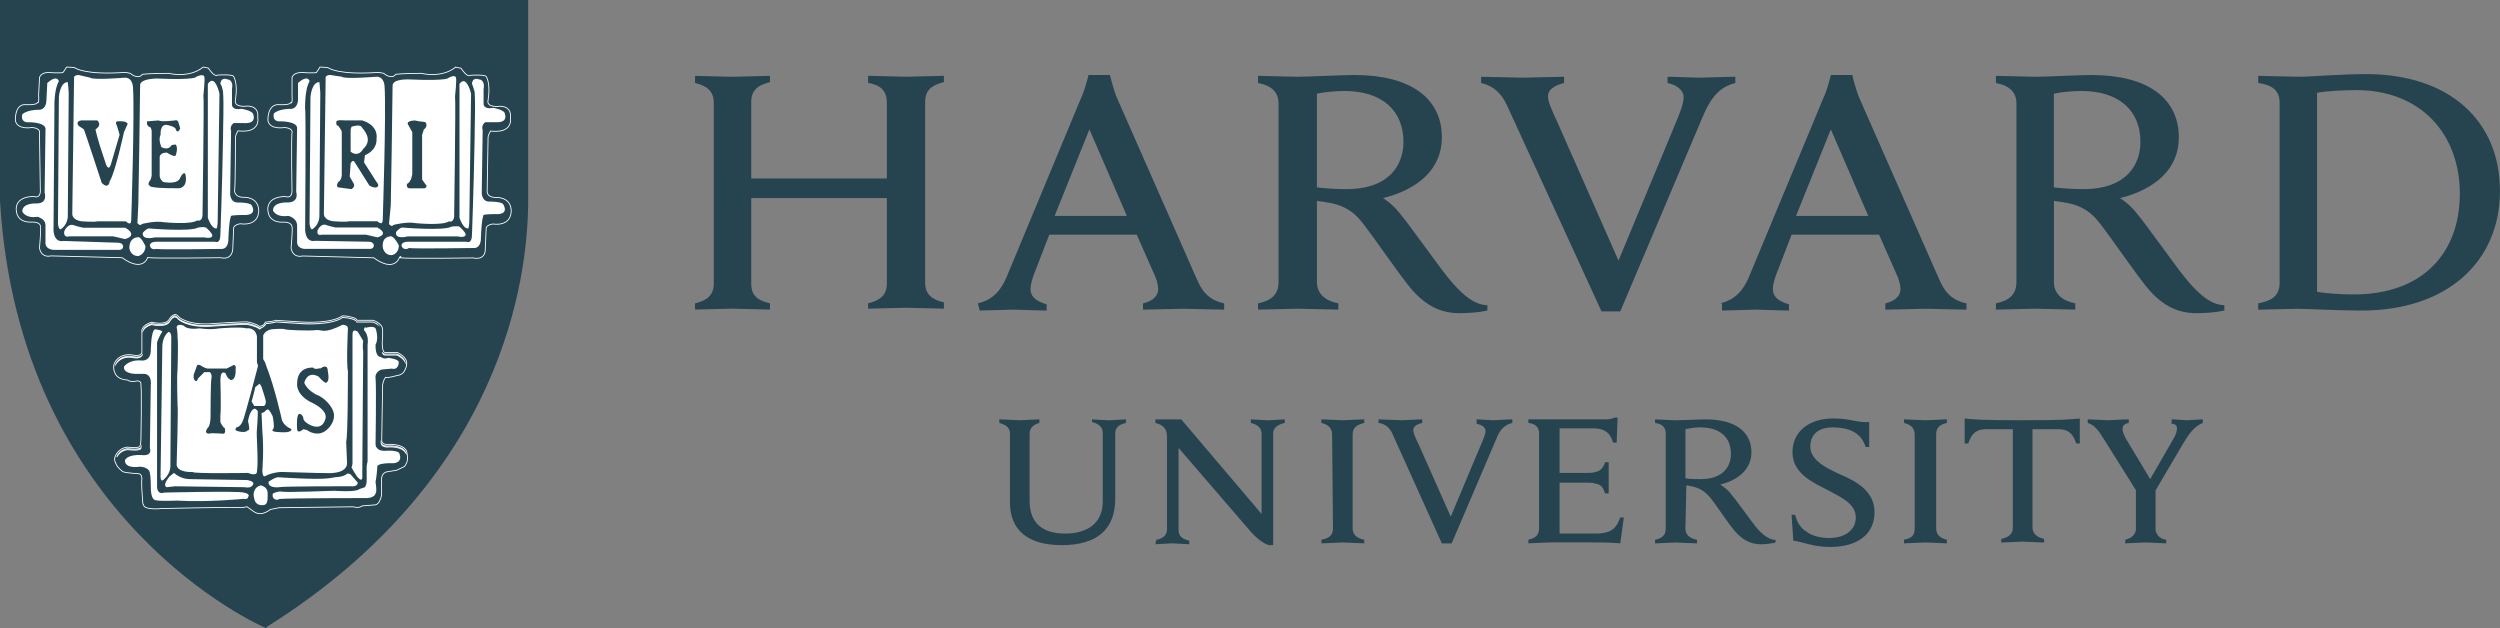
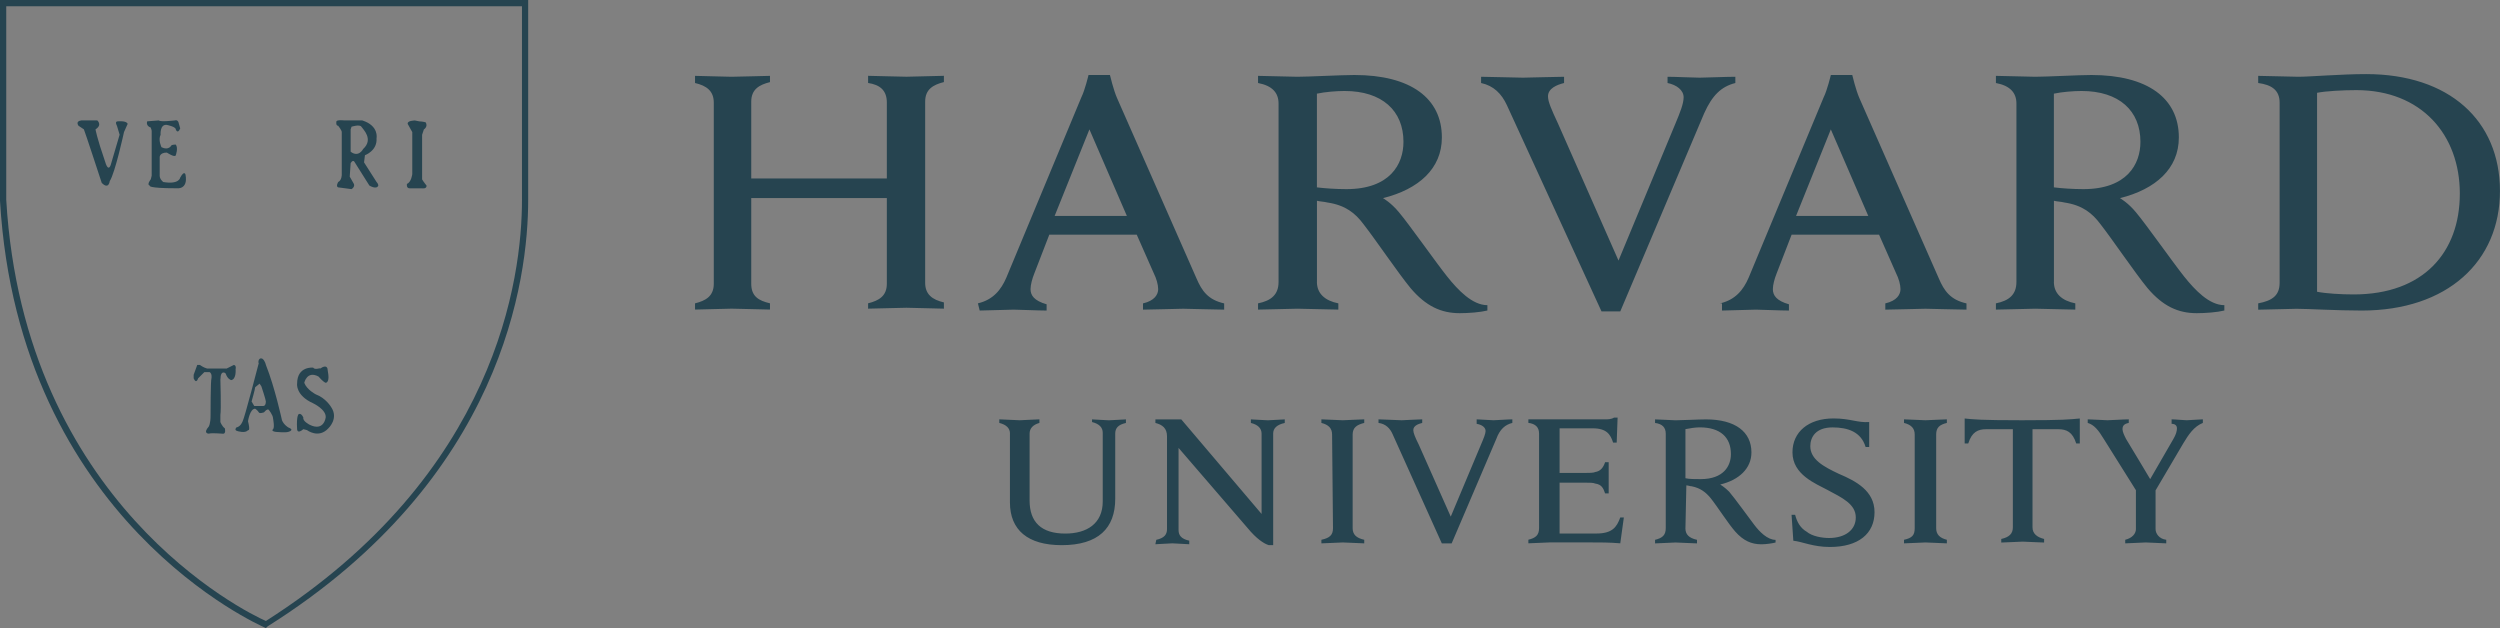
<svg xmlns="http://www.w3.org/2000/svg" id="Layer_2" viewBox="0 0 580.01 145.73">
  <rect x="0" y="0" width="580.01" height="145.73" fill="#808080" stroke="none" />
  <defs>
    <style>
      .cls-1 {
        fill: #fff;
      }

      .cls-2 {
        stroke: #fff;
        stroke-miterlimit: 10;
        stroke-width: .2px;
      }

      .cls-2, .cls-3 {
        fill: #264450;
      }
    </style>
  </defs>
  <g id="Layer_1-2" data-name="Layer_1">
    <path class="cls-3" d="M234.32,100.6c0-1.24-.83-2.07-2.48-2.48v-.83c.83,0,3.93.21,4.76.21.62,0,3.73-.21,4.55-.21v.83c-1.45.41-2.28,1.24-2.28,2.48v15.53c0,4.97,2.69,7.66,8.28,7.66,4.97,0,8.69-2.28,8.69-7.45v-15.94c0-1.24-.83-2.07-2.48-2.48v-.62c.62,0,3.1.21,3.93.21s3.31-.21,3.93-.21v.83c-1.86.41-2.48,1.24-2.48,2.48v15.11c0,6.83-3.93,10.76-12.42,10.76-7.87,0-12.01-3.52-12.01-9.94v-15.94ZM268.27,125.24c1.86-.41,2.48-1.24,2.48-2.48v-21.53c0-1.86-1.04-2.69-2.69-3.1v-.83h6l18.63,21.94v-18.63c0-1.24-.83-2.07-2.48-2.48v-.83c.62,0,3.1.21,3.93.21s3.31-.21,3.93-.21v.83c-1.86.41-2.69,1.24-2.69,2.48v25.87h-1.04c-.62-.21-2.07-.83-4.14-3.1l-16.77-19.46v19.04c0,1.24.62,2.07,2.48,2.48v.83c-.62,0-3.1-.21-3.93-.21s-3.31.21-3.93.21l.21-1.03ZM415.65,119.44h.83c.41,1.66,1.24,3.1,2.69,3.93,1.24,1.04,3.52,1.45,5.17,1.45,3.73,0,6.21-1.86,6.21-4.76,0-3.1-3.1-4.55-6.62-6.42-2.69-1.45-8.07-3.52-8.07-8.69,0-4.76,3.73-7.87,9.52-7.87,3.93,0,5.59,1.04,8.28.83v5.8h-.83c-1.04-3.52-4.14-4.55-7.66-4.55-3.93,0-5.17,2.28-5.17,4.35,0,3.1,3.1,4.76,6.62,6.42,3.93,1.66,8.28,3.93,8.28,8.9s-3.73,8.07-10.35,8.07c-3.93,0-6.42-1.24-8.49-1.45l-.41-6ZM495.75,114.06l-7.66-12.21c-1.24-2.07-2.28-3.31-3.73-3.73v-.83c1.04,0,3.93.21,4.55.21.83,0,3.73-.21,4.97-.21v.83c-1.04.21-1.45.62-1.45,1.45,0,.62.41,1.45.83,2.28.41.62,5.59,9.31,5.59,9.31l5.38-9.31c.62-1.04.83-1.86.83-2.48s-.41-1.04-1.24-1.04v-1.04c.83,0,2.9.21,3.52.21s2.9-.21,3.73-.21v.83c-2.07.83-3.31,2.69-4.55,4.76l-6.83,11.59M500.1,113.02v9.73c0,1.04.83,2.28,2.48,2.48v.83c-.83,0-3.93-.21-4.76-.21s-3.73.21-4.76.21v-.83c1.66-.41,2.48-1.45,2.48-2.48v-9.31M354.59,97.29h17.8c.62,0,1.45,0,2.07-.41h.83l-.21,5.8h-.83c-.62-1.86-1.45-3.31-4.76-3.31h-7.66v10.35h6c.83,0,1.86,0,2.28-.21,1.24-.21,1.86-1.04,2.28-2.28h.83v7.24h-.83c-.41-1.24-.83-2.07-2.28-2.28-.41-.21-1.45-.21-2.28-.21h-6v11.8h8.49c3.73,0,4.76-1.45,5.59-3.73h.83l-.83,6c-2.69-.21-4.35-.21-7.45-.21h-8.9c-.83,0-3.93.21-4.97.21v-.83c1.66-.41,2.48-1.04,2.48-2.69v-21.94c0-1.45-.83-2.28-2.48-2.48v-.83ZM309.05,100.81c0-1.45-.83-2.28-2.48-2.69v-.83c1.04,0,3.93.21,4.97.21.83,0,3.93-.21,4.97-.21v.83c-1.66.41-2.69,1.04-2.69,2.69v21.73c0,1.45.83,2.28,2.69,2.69v.83c-1.04,0-3.93-.21-4.97-.21-.83,0-3.93.21-4.97.21v-.83c1.86-.41,2.69-1.04,2.69-2.69l-.21-21.73ZM444.22,100.81c0-1.45-.83-2.28-2.48-2.69v-.83c1.04,0,4.14.21,4.97.21s3.93-.21,4.97-.21v.83c-1.66.41-2.48,1.04-2.48,2.69v21.73c0,1.45.83,2.28,2.48,2.69v.83c-1.04,0-3.93-.21-4.97-.21-.83,0-3.93.21-4.97.21v-.83c1.86-.41,2.48-1.04,2.48-2.69v-21.73ZM469.06,97.5c-9.73,0-11.39-.21-13.25-.41v5.8h.83c.83-2.69,2.28-3.31,4.14-3.31h6.21v22.77c0,1.45-.83,2.28-2.69,2.69v.83c1.04,0,4.14-.21,4.97-.21s3.93.21,4.97.21v-.83c-1.66-.41-2.69-1.24-2.69-2.69v-22.77h6c1.86,0,3.31.62,4.14,3.31h.83v-5.8c-2.28.21-3.73.41-13.45.41h0ZM391.02,122.55c0,1.45.83,2.28,2.69,2.69v.83c-1.04,0-4.14-.21-4.97-.21s-3.73.21-4.76.21v-.83c1.66-.41,2.48-1.04,2.48-2.69v-21.94c0-1.45-.83-2.28-2.48-2.48v-.83c1.04,0,3.93.21,4.76.21,1.45,0,5.38-.21,7.04-.21,6.83,0,10.56,2.9,10.56,7.66,0,3.73-2.9,6.42-7.24,7.45,0,0,1.04.62,2.07,1.66,1.24,1.45,4.55,6,5.8,7.66s3.1,3.52,4.97,3.52v.62c-.83.21-2.28.41-3.31.41-2.28,0-4.14-.83-6-2.9-1.66-1.86-4.14-5.8-5.8-7.87-1.04-1.24-2.28-2.28-4.35-2.69-.41,0-.83-.21-1.24-.21l-.21,9.94ZM391.02,110.95c.83.21,2.28.21,3.52.21,5.38,0,7.04-3.1,7.04-5.8,0-3.93-2.48-6.21-7.24-6.21-1.04,0-2.28.21-3.31.41v11.38ZM323.13,100.81c-.62-1.45-1.66-2.48-3.31-2.69v-.83c1.04,0,4.55.21,5.38.21.62,0,3.73-.21,4.76-.21v.83c-.83.21-2.07.62-2.07,1.66,0,.62.41,1.66,1.24,3.31l7.45,16.77,7.04-16.77c.62-1.45,1.04-2.48,1.04-3.1,0-.83-.83-1.45-2.07-1.66v-1.04c.83,0,3.1.21,3.93.21.62,0,3.31-.21,4.35-.21v.83c-1.66.41-2.9,1.45-3.73,3.73l-10.35,24.22h-2.28l-11.38-25.25ZM349.62,24.43c-1.24-2.69-3.1-4.55-6-5.17v-1.45c1.86,0,8.28.21,9.73.21,1.24,0,7.45-.21,9.52-.21v1.45c-1.66.41-3.73,1.24-3.73,3.1,0,1.24.83,3.1,2.28,6.21l14.08,31.88,13.25-31.88c1.04-2.48,1.86-4.55,1.86-6,0-1.66-1.66-2.9-3.73-3.31v-1.45c1.86,0,6,.21,7.45.21,1.24,0,6.21-.21,8.28-.21v1.45c-3.31.83-5.38,2.9-7.24,7.04l-19.46,45.95h-4.35l-21.94-47.82ZM161.25,70.38c2.48-.62,4.35-1.66,4.35-4.55V23.81c0-2.69-1.66-3.93-4.35-4.55v-1.66c1.24,0,7.04.21,8.49.21,1.66,0,7.66-.21,8.9-.21v1.45c-2.48.62-4.35,1.66-4.35,4.55v17.8h31.46v-17.6c0-2.9-1.66-4.14-4.35-4.55v-1.66c1.24,0,7.24.21,8.9.21,1.45,0,7.24-.21,8.69-.21v1.45c-2.48.62-4.35,1.66-4.35,4.55v42.02c0,2.69,1.66,3.93,4.35,4.55v1.45c-1.24,0-7.24-.21-8.69-.21-1.66,0-7.45.21-8.9.21v-1.24c2.48-.62,4.35-1.66,4.35-4.55v-19.87h-31.46v19.87c0,2.9,1.66,3.93,4.35,4.55v1.45c-1.24,0-7.45-.21-8.9-.21s-7.04.21-8.49.21v-1.45ZM523.91,70.38c3.31-.62,4.97-1.86,4.97-4.76V23.81c0-2.9-1.86-4.14-4.97-4.55v-1.66c1.86,0,7.66.21,9.31.21,2.69,0,9.94-.62,15.73-.62,19.25,0,31.05,10.76,31.05,27.12s-12.21,27.74-32.08,27.74c-5.8,0-12.42-.41-15.11-.41-1.66,0-7.04.21-8.9.21v-1.45ZM537.57,67.69c2.07.41,5.59.62,8.49.62,16.15,0,24.63-9.73,24.63-23.39s-8.9-24.01-24.01-24.01c-3.1,0-7.04.21-9.11.62v46.16ZM305.53,65.41c0,2.69,1.86,4.35,4.97,4.97v1.45c-1.86,0-7.66-.21-9.52-.21-1.45,0-7.24.21-9.11.21v-1.45c3.1-.62,4.76-2.07,4.76-4.97V24.02c0-2.48-1.45-4.14-4.76-4.76v-1.66c1.86,0,7.45.21,9.11.21,2.69,0,10.14-.41,13.25-.41,13.04,0,20.29,5.38,20.29,14.49,0,7.24-5.38,12.01-13.66,14.08,0,0,1.86,1.03,3.73,3.31,2.28,2.69,8.69,11.8,11.18,14.9,2.48,3.1,5.8,6.62,9.31,6.62v1.24c-1.66.41-4.35.62-6.42.62-4.35,0-7.87-1.66-11.39-5.8-2.9-3.52-8.07-11.18-10.97-14.9-1.86-2.48-4.14-4.35-8.28-4.97-.83-.21-1.66-.21-2.48-.41v18.84ZM305.53,43.47c1.66.21,4.35.41,6.83.41,10.14,0,13.25-5.8,13.25-10.97,0-7.24-4.97-11.8-13.66-11.8-1.86,0-4.55.21-6.42.62v21.74ZM476.51,65.41c0,2.69,1.86,4.35,4.97,4.97v1.45c-1.86,0-7.66-.21-9.31-.21-1.45,0-7.24.21-9.11.21v-1.45c3.1-.62,4.76-2.07,4.76-4.97V24.02c0-2.48-1.45-4.14-4.76-4.76v-1.66c1.86,0,7.45.21,9.11.21,2.69,0,10.14-.41,13.04-.41,13.04,0,20.29,5.38,20.29,14.49,0,7.24-5.38,12.01-13.66,14.08,0,0,1.86,1.03,3.73,3.31,2.28,2.69,8.69,11.8,11.18,14.9,2.48,3.1,5.8,6.62,9.31,6.62v1.24c-1.66.41-4.35.62-6.42.62-4.35,0-7.87-1.66-11.39-5.8-2.9-3.52-8.07-11.18-10.97-14.9-1.86-2.48-4.14-4.35-8.28-4.97-.83-.21-1.66-.21-2.48-.41v18.84ZM476.51,43.47c1.66.21,4.35.41,6.83.41,10.14,0,13.25-5.8,13.25-10.97,0-7.24-4.97-11.8-13.66-11.8-1.86,0-4.55.21-6.42.62v21.74ZM226.87,70.38c3.52-.83,5.38-3.1,6.62-6l17.39-41.81c.83-1.66,1.66-5.17,1.66-5.17h4.97s.83,3.52,1.66,5.38l18.42,41.81c1.24,2.9,2.69,4.97,6.42,5.8v1.45c-2.07,0-8.07-.21-9.52-.21s-7.24.21-9.31.21v-1.45c2.69-.62,3.52-2.07,3.52-3.31,0-1.04-.41-2.48-1.04-3.73l-3.93-8.9h-20.29l-3.52,9.11c-.41,1.04-.83,2.48-.83,3.52,0,1.45.83,2.69,3.73,3.52v1.45c-1.86,0-6.62-.21-7.66-.21l-7.87.21-.41-1.66ZM261.44,50.1l-8.69-20.08-8.07,20.08h16.77ZM399.09,70.38c3.52-.83,5.38-3.1,6.62-6l17.39-41.81c.83-1.66,1.66-5.17,1.66-5.17h4.97s.83,3.52,1.66,5.38l18.42,41.81c1.24,2.9,2.69,4.97,6.42,5.8v1.45c-2.07,0-8.07-.21-9.52-.21s-7.24.21-9.31.21v-1.45c2.69-.62,3.52-2.07,3.52-3.31,0-1.04-.41-2.48-1.04-3.73l-3.93-8.9h-20.29l-3.52,9.11c-.41,1.04-.83,2.48-.83,3.52,0,1.45.83,2.69,3.73,3.52v1.45c-1.86,0-6.62-.21-7.66-.21l-7.87.21v-1.66h-.41ZM433.45,50.1l-8.69-20.08-8.07,20.08h16.77Z" />
-     <path class="cls-3" d="M.83.84h121.09v45.75c0,20.91-7.87,65.41-60.03,98.53,0,0-56.72-23.6-61.06-98.53V.84Z" />
-     <path class="cls-2" d="M40.64,73.01c-.3-.01-.57.14-.78.32-.41.36-.66.86-.68.88-.46.65-1.43.81-2.32.78-.88-.03-1.64-.23-1.64-.23h-.05s-.05,0-.05,0c-1.27.42-1.83.96-2.07,1.43-.12.23-.15.44-.15.59,0,.12.02.17.02.21v4.74c-.05.26-.17.42-.34.53-.17.11-.4.17-.63.2-.46.05-.9-.05-.9-.05h0c-1.59-.32-2.68.05-3.36.52-.67.46-.94.98-.95,1-.68.92-.23,2.22-.23,2.22h0c.04.13.1.24.15.34,0,0,0,.02,0,.02.62,1.66,2.9,1.65,2.9,1.65.83.62,2.28.21,2.28.21.43,0,.67.18.82.4.08.31.04.61.04.61v.04s0,.03,0,.03c.01.06.04.34.06.74.01.39.02.91.02,1.51,0,1.2,0,2.73,0,4.23-.03,3-.08,5.9-.08,5.9,0,1.01-.2,1.61-.2,1.61v.02s0,.03,0,.03c0,.05-.02.08-.07.12-.06.04-.16.09-.29.13-.26.07-.64.1-1.02.1-.76,0-1.53-.1-1.53-.1h-.02s-.02,0-.02,0c-2.16.22-2.82,2.15-2.83,2.17h0c-.17.41-.16.81-.04,1.18.06.18.14.36.24.53.38.94,1.41,1.67,1.41,1.67,0,.41,3.93.62,3.93.62.24.06.4.23.52.43.01.04.03.07.04.11.1.36.1.7.1.7-.03.11-.04.23-.05.41,0,.2-.01.45,0,.73,0,.56.04,1.24.08,1.9.08,1.32.18,2.56.18,2.56h0v.02c.02.13.09.25.17.35,0,0,0,.04,0,.04.21,1.24,4.14.83,4.14.83,0,0,13.78-.32,17.51-.26.53,0,.86.03.91.05.41,0,1.45-.21,1.45-.21l1.45,1.04c.58.45,1.19.58,1.74.55.11,0,.22-.02.33-.04,1.06-.19,1.87-.92,1.87-.92l2.07-.41c.41,0,17.18-.21,17.18-.21,1.45.41,2.07-.21,2.07-.21l2.69-.21c.1,0,.2,0,.29-.02.66-.12,1-.65,1.17-1.16.05-.1.11-.2.15-.31.22-.6.21-1.2.21-1.2v-3.5c.03-.28.1-.49.17-.69.38-.67.91-.78.91-.78l2.48-.42,1.25-.62c.48-.12.73-.45.87-.86.04-.06.08-.11.11-.17.17-.36.22-.79.22-1.19,0-.81-.21-1.55-.21-1.55v-.02s0-.02,0-.02c-.45-.91-1.5-1.28-2.4-1.44-.9-.16-1.7-.11-1.7-.11h0c-1,.1-1.37-.19-1.54-.46-.17-.28-.13-.58-.13-.58h0s.21-12.84.21-12.84c.08-.48.22-.86.36-1.18.16-.31.3-.5.3-.5.62.21,2.69-.42,2.69-.42,1.19-.12,1.68-.85,1.9-1.45.02-.04.05-.07.06-.11.27-.57.27-1.1.27-1.12.11-.81-.45-1.48-1.01-1.94-.56-.46-1.15-.72-1.15-.72l-.03-.02h-2.91c-.08-.02-.15-.06-.21-.15-.07-.09-.14-.23-.19-.4-.1-.33-.14-.78-.16-1.23-.03-.89.08-1.76.08-1.76h0v-1.68c0-.81-.57-1.37-1.12-1.72s-1.08-.51-1.08-.51h-.02s-3.69,0-3.69,0c-.08-.14-.18-.27-.32-.36-.18-.12-.4-.21-.6-.27-.41-.14-.78-.19-.78-.19-.67-.21-1.68-.21-1.68-.21h-.05l-.04.03c-1.29.89-3.55,1.27-5.48,1.39-1.93.13-3.52.03-3.52.03l-6.49-.42-.06.05s-.02.01-.09.04c-.07.02-.16.05-.27.07-.22.05-.49.09-.76.13-.54.08-1.06.13-1.06.13h-.11s-.04.11-.04.11c-.18.54-.72.72-.72.72l-.57.19c-.38-.32-.97-.57-1.53-.74-.59-.18-1.08-.28-1.1-.28,0,0,0,0-.01,0-.02,0-.04-.01-.06-.02-.03,0-.07-.01-.11-.02-.08,0-.19-.01-.33-.01-.27,0-.63,0-1.07.02-.87.03-2,.08-3.13.15-2.25.13-4.47.29-4.48.29-2.57.1-4.3-.31-5.39-.74-1.09-.43-1.52-.87-1.52-.87-.27-.37-.58-.55-.87-.57h0ZM40.63,73.34c.18,0,.39.11.63.44h0s0,.02,0,.02c0,0,.5.49,1.64.94,1.14.45,2.92.87,5.53.76h.01s2.22-.16,4.47-.29c1.12-.06,2.26-.12,3.12-.15.43-.01.8-.02,1.06-.02.13,0,.23,0,.3.01.03,0,.05,0,.06,0h0s.05.02.05.02c0,0,.51.1,1.1.28.59.18,1.25.45,1.51.71l.07.07.72-.24s.44-.26.74-.71c-.23.56-.8.75-.8.75l-.62.42c-.62-.62-2.69-1.04-2.69-1.04-.21-.21-9.11.41-9.11.41-5.17.21-7.04-1.65-7.04-1.65-1.03-1.45-2.07.62-2.07.62-1.03,1.45-4.14.62-4.14.62-1.15.38-1.66.85-1.9,1.25.02-.07.04-.15.08-.24.18-.36.66-.84,1.85-1.25.07.02.76.2,1.65.23.93.03,2.03-.12,2.6-.93h0s0-.02,0-.02c0,0,.25-.5.6-.8.18-.15.36-.25.55-.24h0ZM79.53,73.66c.07,0,1.01.01,1.56.19h.02s.01,0,.01,0c0,0,.35.05.72.17.19.06.38.14.52.23.02.01.04.03.06.05-.5-.31-1.28-.42-1.28-.42-.62-.21-1.66-.21-1.66-.21-2.69,1.86-9.11,1.45-9.11,1.45l-6.42-.42c-.2.2-2.21.41-2.25.41,0-.01.02-.03.03-.04.03,0,.5-.05,1.04-.13.27-.04.55-.08.78-.13.12-.03.22-.05.3-.08.05-.02.09-.04.13-.06l6.38.41s1.62.11,3.57-.02c1.93-.13,4.19-.47,5.6-1.42h0ZM82.78,74.69h3.72s.31.12.65.3c-.35-.17-.62-.26-.62-.26h-3.73s-.01-.02-.02-.04h0ZM87.22,75.02c.09.05.16.07.25.13.03.02.05.04.07.06-.11-.07-.22-.13-.33-.19h0ZM88.69,81.73s.04.08.07.12c.11.14.25.25.42.28h.02s2.87,0,2.87,0c.02.01.54.25,1.05.66.36.29.67.65.82,1.06-.37-.6-1.05-1.05-1.47-1.29-.21-.12-.36-.18-.36-.18h-2.89c-.25-.05-.42-.3-.53-.65h0ZM33.02,82.36c-.52.98-1.97.64-1.97.64-3.1-.62-4.14,1.45-4.14,1.45-.03.04-.04.08-.07.12.05-.15.11-.3.21-.43l.02-.02s.24-.48.85-.89c.61-.42,1.59-.77,3.1-.46,0,0,.48.11,1.01.05.26-.03.54-.09.78-.25.08-.05.15-.12.21-.19h0ZM88.42,102.86c.25.38.79.71,1.84.6,0,0,.76-.05,1.62.1.85.15,1.77.5,2.15,1.25,0,0,.02.11.03.14-.97-1.43-3.81-1.25-3.81-1.25-1.35.14-1.73-.43-1.83-.84h0ZM32.73,103.83s-.02.08-.02.08c0,.1-.05.19-.13.26-.08.07-.21.12-.35.16-.87.23-2.62,0-2.62,0-1.5.15-2.23,1.16-2.53,1.71,0,0,.58-1.75,2.54-1.95.04,0,.77.1,1.54.1.4,0,.79-.02,1.11-.11.16-.04.3-.1.42-.19.02-.01.03-.04.04-.05h0ZM47.15,15.55l-.06.05c-3.23,2.62-7.92,1.42-7.92,1.42h-.02s-.02,0-.02,0c-4.56,0-6.03.21-6.03.21h-.06s-.04.06-.04.06c-.47.57-1.05.56-1.56.41-.5-.14-.87-.42-.89-.43-.09-.14-.24-.21-.4-.27-.18-.06-.39-.1-.59-.13-.4-.05-.77-.06-.77-.06h-.01c-4.54.31-7.38.05-9.06-.28-.84-.17-1.4-.35-1.75-.49-.34-.14-.46-.23-.46-.23l.02.02c-.07-.07-.13-.09-.21-.11-.08-.02-.17-.04-.26-.06-.19-.03-.42-.05-.65-.06-.45-.03-.87-.03-.87-.03h-.11l-.05.09c-.18.36-.74,1.12-.78,1.17-.03,0-.08.02-.18.04-.12.01-.27.02-.44.03-.34.01-.77,0-1.18,0-.82-.03-1.6-.08-1.6-.08h0s0,0,0,0c-.86,0-1.38.28-1.67.57-.29.29-.36.6-.36.6h0s-.21,3.97-.21,3.97h0c.1,1.24-.02,1.74-.11,1.87-.04.07-.04.05-.04.05l-.14-.09-.1.14c-.05.08-.26.19-.55.25-.29.06-.66.1-1.01.11-.71.03-1.38-.02-1.38-.02h-.02s-.02,0-.02,0c-.56.06-.98.33-1.28.7-.29.37-.47.82-.58,1.27-.21.88-.16,1.73-.16,1.73v.02c.11.56.43.96.83,1.21.4.25.88.37,1.33.43.89.1,1.67-.04,1.71-.05h0c1.1.1,1.5.44,1.65.72.15.27.06.51.06.51v.02s0,.03,0,.03c0,.43.05,3.83.11,7.14.05,3.3.1,6.47.1,6.5-.05.44-.17.72-.31.89-.14.17-.3.25-.46.28-.33.07-.65-.06-.65-.06l-.03-.02h-.03c-2.32,0-3.38.81-3.82,1.64-.44.83-.28,1.65-.27,1.66.11,1.5,1.06,2.2,1.95,2.47.9.27,1.75.16,1.75.16h-.02c1.11,0,1.56.3,1.75.55.19.26.15.49.15.49v.05s.02.05.02.05c0-.01.02.11.03.26,0,.16.01.37,0,.61,0,.48-.04,1.09-.08,1.68-.08,1.19-.18,2.32-.18,2.32v.04c.22,1.19.91,1.68,1.53,1.82.57.13,1.05,0,1.12-.02h0l16.52.42c2.36,1.72,3.88,1.77,4.79,1.3.87-.45,1.1-1.25,1.13-1.35l.29.04c.18.03.55.05,1.08.06.53.01,1.22.02,2.01.03,1.58.01,3.57,0,5.54,0,1.97-.01,3.91-.03,5.39-.05,1.47-.02,2.47-.03,2.57-.03h.01c.68.15,1.21.12,1.62-.04.42-.16.7-.44.88-.74.36-.59.36-1.24.36-1.25h0s.21-4.94.21-4.94c.08-.32.44-.56.8-.71.35-.14.67-.19.7-.19,2.3.3,3.42-.51,3.92-1.41.49-.9.38-1.87.38-1.88h0c-.11-1.51-1-2.25-1.84-2.58-.84-.33-1.65-.27-1.65-.27h.01c-1.1,0-1.6-.39-1.86-.76-.25-.37-.25-.72-.25-.73h0c.06-.36.09-1.26.12-2.47.03-1.22.05-2.74.06-4.21.03-2.95.03-5.74.03-5.74,0-.25.14-.66.3-.99.13-.29.23-.45.26-.51,1.27.13,2.25.05,2.93-.19.71-.25,1.15-.67,1.4-1.1.5-.86.28-1.76.27-1.78.09-.78-.02-1.37-.3-1.77-.28-.42-.69-.65-1.11-.78-.8-.24-1.6-.09-1.65-.08-1.42,0-1.9-.39-2.07-.74-.17-.34-.04-.69-.04-.69v-.02s0-.02,0-.02c.31-1.98.21-3.35.02-4.23-.19-.88-.47-1.28-.47-1.28l-.02-.02-.03-.02c-.21-.14-.52-.19-.89-.23-.37-.04-.8-.05-1.2-.05-.81,0-1.54.05-1.54.05h-.05s-.04.03-.04.03c-.15.11-.31.1-.53-.01-.22-.11-.47-.32-.7-.56-.45-.48-.81-1.03-.81-1.03l-.04-.06-1.19-.24ZM105.73,15.55l-.06.05c-3.23,2.62-7.92,1.42-7.92,1.42h-.02s-.02,0-.02,0c-4.35,0-5.82.21-5.82.21h-.06s-.04.06-.04.06c-.47.57-1.05.56-1.56.41-.49-.14-.86-.41-.89-.43-.09-.14-.24-.22-.41-.27-.18-.06-.39-.1-.59-.13-.4-.05-.77-.06-.77-.06h-.01c-4.54.31-7.38.05-9.06-.28-.84-.17-1.4-.35-1.75-.49-.34-.14-.46-.23-.46-.23l.02.02c-.07-.07-.13-.09-.21-.11-.08-.02-.16-.04-.26-.06-.19-.03-.43-.05-.65-.06-.45-.03-.86-.03-.86-.03h-.11l-.05.09c-.18.36-.74,1.12-.78,1.18-.03,0-.08.02-.18.03-.12.01-.26.02-.44.03-.34.01-.77,0-1.18,0-.82-.03-1.6-.08-1.6-.08h0s0,0,0,0c-.96,0-1.53.27-1.85.56-.32.29-.39.61-.39.61v4.19c.1,1.12-.03,1.57-.1,1.67-.04.05-.03.03-.04.03,0,0-.01,0-.01,0l-.14-.09-.1.14c-.05.08-.26.19-.55.25-.29.06-.66.1-1.02.11-.71.03-1.38-.02-1.38-.02h-.01s-.02,0-.02,0c-.61.06-1.07.32-1.39.69-.33.37-.52.83-.64,1.27-.24.89-.19,1.74-.19,1.74h0s0,.02,0,.02c.11.56.43.96.83,1.21.4.25.87.37,1.33.43.89.1,1.67-.04,1.71-.05h0c1.1.1,1.5.44,1.65.72.15.27.07.51.07.51h0c-.04.17-.05.44-.06.87-.01.43-.02,1.01-.03,1.67,0,1.32,0,3.01,0,4.66.03,3.3.08,6.47.08,6.5-.05.44-.17.72-.31.89-.14.17-.3.25-.46.28-.33.07-.65-.06-.65-.06l-.03-.02h-.04c-2.32,0-3.38.81-3.82,1.64-.44.83-.28,1.65-.27,1.66.11,1.5,1.06,2.2,1.95,2.47.9.27,1.75.16,1.75.16h-.02c1,0,1.45.29,1.68.56.22.27.22.51.22.51v.04l.02.04s.02.11.03.26c0,.16,0,.37,0,.61,0,.48-.04,1.09-.08,1.68-.08,1.19-.18,2.32-.18,2.32v.02s0,.02,0,.02c.22,1.19.91,1.68,1.53,1.82.57.13,1.05,0,1.12-.02h0l16.52.42c2.36,1.72,3.88,1.77,4.79,1.3.88-.45,1.16-1.31,1.19-1.39h0c.07-.15.23-.21.31-.21.04,0,.04,0,.03,0,0-.01,0,0-.03.07l-.1.21.23.04c.18.03.55.05,1.08.06.53.01,1.22.02,2.01.03,1.58.01,3.57,0,5.54,0,1.97-.01,3.91-.03,5.38-.05,1.47-.02,2.5-.03,2.59-.03.73.15,1.28.11,1.7-.04.43-.16.71-.44.88-.74.34-.6.28-1.27.28-1.27v.02s.21-4.94.21-4.94c.08-.32.43-.56.8-.71.36-.14.68-.18.7-.19,2.3.3,3.42-.51,3.92-1.42.49-.9.38-1.87.38-1.88h0c-.11-1.51-1-2.26-1.84-2.58-.84-.33-1.65-.27-1.65-.27h.02c-1.2,0-1.7-.39-1.92-.75-.23-.36-.18-.72-.18-.72v-.02c0-1.22.21-12.42.21-12.42h0c0-.26.14-.67.3-.99.13-.29.24-.45.27-.51,1.27.13,2.25.05,2.93-.19.71-.25,1.15-.67,1.4-1.1.5-.86.28-1.76.27-1.78.09-.78-.03-1.37-.3-1.77-.28-.42-.69-.65-1.11-.78-.81-.24-1.61-.09-1.65-.08-1.42,0-1.9-.39-2.07-.74-.17-.34-.04-.69-.04-.69v-.03c.32-1.98.22-3.35.03-4.23-.19-.88-.47-1.28-.47-1.28l-.02-.02-.02-.02c-.21-.14-.52-.19-.89-.23-.37-.04-.8-.05-1.2-.05-.81,0-1.54.05-1.54.05h-.05s-.04.03-.04.03c-.15.11-.3.1-.53-.01-.22-.11-.47-.32-.7-.56-.45-.48-.8-1.03-.8-1.03l-.04-.06-1.19-.24Z" />
    <path class="cls-3" d="M61.68,145.73l-.41-.21c-.41-.21-56.92-24.63-61.27-98.94V0h122.54v46.37c0,18.22-5.8,64.58-60.44,98.94l-.41.41ZM1.45,1.45v44.92c4.14,70.38,55.47,95.63,60.24,97.7,53.61-34.15,59.41-79.69,59.41-97.7V1.45H1.45Z" />
-     <path class="cls-1" d="M18.21,17.4s-1.24,0-1.03.83l-.41,31.46s0,1.45,2.28,1.66c0,0,2.9.21,3.52,0h6.63s1.24,1.24,1.24-.21c0,0,.83-25.46.41-30.84,0,0,0-2.28-1.86-2.28,0,0-7.45.62-8.07,0l-2.69-.62ZM46.95,17.44c-.27-.02-.71.05-1.41.36,0,0,.21.83-9.1.42-.21,0-3.73,0-3.93,1.45,0,0-.21,14.9-.21,15.32l-.21,12.42-.21,4.35s.62.83,1.03.21c0,0,3.1-.83,5.17-.41,0,0,6.21.62,7.66-.42,0,0,1.03.41,1.24-1.03,0,0,.41-27.53.21-27.94,0,0,.41-3.93.21-4.35,0,0,0-.32-.45-.36h0ZM12.82,18.22c-.41.01-1,.27-1.85,1.04l-.21,4.14s0,2.28-2.07,2.07c0,0-2.28,0-3.52,1.03,0,0-.62,2.07,1.66,1.86,0,0,3.52,0,3.73,1.45l-.21,14.9s.83,2.49-1.86,2.49c0,0-3.32-.21-3.32,1.86,0,0,.62,1.66,3.52,1.25,0,0,2.07.41,1.86,2.28v3.72s-.21,1.45,1.86,1.66h15.32s.83,0,.83-.83c0,0,0-.83-1.24-.83l-12.63-.41s-2.07.62-2.28-2.48c0,0,.2-26.58.21-27.75,0,0,0,.01,0,.01,0,0,0-.1,0-.11,0-.01,0-.3,0-.31,0,0,0,0,0-.02-.02-1.02-.03-4.62,1.04-6.4,0,0-.16-.65-.84-.63h0ZM52.02,18.29c-.89.08-.89,1.17-.89,1.17.41.41.62,1.86.62,1.86.21,3.31,0,7.04,0,10.56-.21,11.8-.62,22.56-.62,22.56,0,2.28-1.24,1.65-1.24,1.65h-13.67c-1.45,0-1.45.83-1.45.83.21,1.24,1.45.83,1.45.83,1.24.21,14.91,0,14.91,0,2.07.21,1.86-2.49,1.86-2.49.21-4.76.62-5.17.62-5.17.41-.21,2.69-.21,2.69-.21,3.73.21,2.07-2.28,2.07-2.28-.41-.62-2.9-.62-2.9-.62-2.28.21-2.07-2.28-2.07-2.28l.21-14.28c-.41-1.24.62-1.86.62-1.86h2.28c3.1.21,2.28-1.86,2.28-1.86,0-1.03-2.69-1.45-2.69-1.45-2.48.41-2.28-1.03-2.28-1.03v-3.52c.41-2.28-1.03-2.28-1.03-2.28-.31-.12-.56-.16-.76-.14h0ZM49.09,18.75c-.26.04-.55.25-.87.71v31.05s.83,2.69,2.07,2.48c0,0,.21-.62.21-1.65l.42-29.6s-.68-3.14-1.83-2.99h0ZM15.73,19.05c-1.86,0-2.07,3.52-2.07,3.52l-.21,29.39c.21,1.45.62,1.24.62,1.24,1.86-1.24,1.66-3.31,1.66-3.31,0,0,.21-27.94.21-28.36s-.21-2.49-.21-2.49h0ZM16.59,52.16c-.09,0-.19.02-.29.05-.41.12-.92.47-1.35,1.33v.02s-.01.02-.01.02c0,0-.12.39-.03.76.05.19.17.39.39.49.21.1.49.1.86,0h10.11l2.71.63h.04s.19-.05.43-.14c.24-.09.53-.22.74-.43.11-.11.2-.24.23-.4.04-.16.02-.34-.06-.51-.16-.35-.55-.71-1.29-1.13l-.04-.02h-9.76s-.46-.1-.96-.23c-.51-.13-1.1-.3-1.26-.38h0s0,0,0,0c0,0-.18-.07-.44-.06h0ZM47.35,52.7c-.58-.03-1.39.09-1.39.09-1.66,1.03-11.39.21-11.39.21-.62,0-1.45,1.03-1.45,1.03-.21,1.86,2.9,1.04,2.69,1.04h11.59c1.86.41,1.86-.41,1.86-.41,0-.62-1.45-1.86-1.45-1.86-.1-.05-.27-.08-.47-.09h0ZM32.03,55.02c-.05,0-.11.02-.16.04,0,0-1.86,0-1.86,2.49,0,0,.21,1.86,2.07,1.86,0,0,1.66-.41,1.66-2.28,0,0-.91-2.18-1.71-2.11h0ZM76.59,17.39s-1.24,0-1.04.83l-.41,31.46s0,1.45,2.28,1.66c0,0,2.9.21,3.52,0h6.62s1.24,1.24,1.24-.42c0,0,.83-25.46.42-30.84,0,0,0-2.28-1.86-2.28,0,0-7.45.62-8.07,0l-2.69-.41ZM105.24,17.65c-.24.01-.6.11-1.12.36,0,0,.21.83-9.11.42-.21,0-3.93-.21-3.93,1.45,0,0-.21,14.9-.21,15.32l-.21,12.42-.41,4.35s.62.83,1.04.21c0,0,3.1-.83,5.17-.41,0,0,6.21.62,7.66-.41,0,0,1.03.41,1.24-1.03,0,0,.41-27.53.21-27.94,0,0,.42-3.94.21-4.35,0,0,0-.39-.54-.36h0ZM70.99,18.22c-.41.01-1,.27-1.85,1.04v3.93s0,2.28-2.07,2.07c0,0-2.28,0-3.52,1.03,0,0-.62,2.07,1.65,1.86,0,0,3.52,0,3.73,1.45l-.21,14.9s.83,2.48-2.07,2.48c0,0-3.31-.21-3.31,1.86,0,0,.62,1.66,3.52,1.24,0,0,2.07.42,2.07,2.28v3.72s-.21,1.45,1.66,1.66h15.31s.83,0,.83-.83c0,0,0-.83-1.24-.83l-12.42-.21s-2.07.62-2.28-2.48c0,0,.21-27.74,0-28.15v.42s-.21-4.76,1.04-6.83c0,0-.16-.65-.84-.63h0ZM110.39,18.29c-.89.08-.89,1.17-.89,1.17.21.41.62,1.86.62,1.86.21,3.31,0,7.04,0,10.56-.21,11.8-.62,22.56-.62,22.56,0,2.28-1.24,1.65-1.24,1.65h-13.66c-1.45,0-1.45.83-1.45.83.21,1.24,1.66.83,1.66.62,1.24.21,14.9,0,14.9,0,2.07.21,1.86-2.49,1.86-2.49.21-4.76.62-5.17.62-5.17.41-.21,2.69-.21,2.69-.21,3.52.21,1.86-2.28,1.86-2.28-.41-.62-2.9-.62-2.9-.62-2.28.21-2.07-2.28-2.07-2.28l.21-14.28c-.41-1.24.62-1.86.62-1.86h2.28c3.1.21,2.28-1.86,2.28-1.86,0-1.03-2.69-1.45-2.69-1.45-2.48.41-2.28-1.03-2.28-1.03v-3.31c.41-2.28-1.04-2.28-1.04-2.28-.31-.12-.56-.16-.77-.14h0ZM107.47,18.83c-.26.02-.55.21-.87.63v31.05s.83,2.69,2.07,2.48c0,0,.21-.62.21-1.65l.41-29.6s-.68-3-1.83-2.91h0ZM74.1,19.05c-1.86,0-2.07,3.52-2.07,3.52l-.21,29.39c.21,1.45.62,1.24.62,1.24,1.86-1.24,1.66-3.31,1.66-3.31,0,0,.21-27.94.21-28.36s-.21-2.49-.21-2.49h0ZM75.29,52.12c-.36-.01-1.03.15-1.6,1.29,0,0-.41,1.45,1.04,1.03h10.14l2.69.62s2.9-.62,0-2.28h-9.73s-1.87-.42-2.28-.62c0,0-.1-.04-.26-.04h0ZM105.83,52.49c-.53.01-1.09.09-1.09.09-1.66,1.03-11.39.21-11.39.21-.62,0-1.45,1.03-1.45,1.03-.41,1.86,2.69,1.03,2.69,1.03h11.59c1.86.41,1.86-.41,1.86-.41,0-.62-1.45-1.86-1.45-1.86-.16-.08-.45-.1-.77-.09h0ZM90.62,54.82c-.05,0-.11.02-.16.04,0,0-1.86,0-1.66,2.48,0,0,.21,1.86,2.07,1.86,0,0,1.66-.21,1.66-2.28,0,0-1.09-2.18-1.91-2.11h0ZM59.82,95.02s0,2.28-.21,4.55c-.21,1.24.41,7.04,0,9.94,0,0,0,1.04-2.07.21,0,0-12.63.21-12.83-.21,0,0-3.52.21-3.73-1.66,0,0,.41-13.46.21-13.87,0,0-.21-7.24,0-8.07,0,0,.21-6.83,0-7.66,0,0,0-1.66-.21-2.28,0,0,0-1.04,1.66-.41,0,0,.62,1.04,3.73.62,0,0,2.28.41,4.55,0,0,0,4.97-.41,6.21,0,0,0,2.07-.41,2.48,1.86v6l.62,2.07.62-.41.21-1.45v-6.42s.41-1.24,2.07-1.45c0,0,2.48-.21,2.9,0s5.8.41,7.24.21c1.45-.21,1.66,1.04,6.21-1.24,0,0,1.24,0,1.24.83,0,0-.41,8.28,0,9.94,0,0,0,15.32-.41,16.35l.21,4.97s.21,2.07-3.31,2.28c0,0,2.07.21-11.39-.21,0,0-2.07-.21-4.55,1.04,0,0-.41-.21-.41-1.45,0,0,.41-4.55,0-9.11l-.21-4.97h-.83ZM81.56,108.47s1.24,2.28,1.66,2.48c0,0,1.04,1.24.83-1.04l.21-28.36s-.21-1.04,0-2.48l-1.24-2.07s-1.24-1.04-1.24.62v30.01l-.21.83ZM40.36,109.71s1.45,1.45,3.73,1.45l13.25.21s1.45.21,1.45.83c0,0-.21,1.24-2.07.83l-16.15-.21-1.86.21s-1.24-.21.62-2.48l1.04-.83ZM37.47,77.22s-1.24,2.07-1.03,2.69v32.71s-.21,2.28,1.66,1.66c0,0,17.18-.41,18.42,0,0,0,1.66.21,1.04,1.04,0,0,0,.62-1.04.41,0,0-8.07.83-15.53.41,0,0-4.97.21-5.17-.21,0,0-.83-.21-.83-2.9,0,0,0-2.69-.21-3.1,0,0,.21-1.45-2.28-1.66,0,0-3.52.62-3.52-1.45,0,0,.41-1.45,3.93-1.24,0,0,2.48.41,1.86-1.66l.21-14.49s.41-2.48-1.45-2.69h-2.07s-2.9,0-2.69-1.66c0,0,1.03-1.66,3.93-1.45,0,0,2.07.41,2.28-2.07,0,0,0-4.97,1.03-5.17-.21,0,2.28.21,1.45.83M39.12,77.01s.62,0,.62,1.24l-.21,29.6s.21,1.86-1.45,3.31c0,0-.83,1.04-.83-.62l.41-30.22s0-2.28,1.45-3.31M62.31,111.78s1.66-1.24,2.48-1.04c0,0,8.9.62,11.59.21,2.69-.41,1.04-.21,1.04-.21,0,0,2.28,0,3.1-.83,0,0,.62-.21,1.04.41l1.45,1.66s0,1.04-1.66.83c0,0-15.94,0-16.56.21.21,0-2.69.41-2.48-1.24M63.34,114.48s1.24-.62,2.07-.41c.83.21,12.21-.21,12.21-.21,0,0,4.97.41,5.8-.41l1.24-.41s.41-.62.41-1.45v-3.52l.21-1.04v-27.12s.41-2.07-.83-3.31c0,0,0-.83.41-.62.41.21.21,0,.21,0,0,0,1.66-.41,2.07.21,0,0,.83,2.28,0,3.73,0,0-.21,2.9,1.24,2.9,0,0,.62.62,1.66.21,0,0,2.48.21,2.48,1.04,0,0,0,1.86-1.66,1.45l-2.28.21s-1.66.41-1.45,2.07c.21,1.86,0,15.32,0,15.32,0,0,0,1.66,2.48,1.45,0,0,3.1-.21,3.1.83,0,0,.83,1.86-1.45,2.07,0,0-4.14-.21-3.73,1.04,0,0-.21,2.69-.41,3.31,0,0,.41,2.28,0,2.69,0,0-.21,1.24-2.9,1.04,0,0-16.77,0-19.46.21-.21.41-1.86.21-1.45-1.24M60.44,112.61s1.66.21,1.66,1.86,0,2.48-.83,2.69c-1.04.21-2.07-.21-2.28-1.45-.41-1.24,0-2.69,1.45-3.1" />
    <path class="cls-3" d="M29.6,28.78l-.83,1.86s-2.07,9.52-3.31,11.38c0,0-.21,2.07-1.86.41,0,0-3.93-12.01-4.14-12.42l-1.24-.83s-.83-1.03.62-1.24h3.73s1.24,1.03-.41,2.07c0,0,.21,1.66,2.28,7.66,0,0,.62,2.28,1.24.62l2.07-7.04-.62-2.07s-.62-1.03.21-1.03c0,0,2.07-.21,2.28.62M35.19,30.43v10.35l-.21.83s-1.03,1.24-.21,1.45c0,0-.83.62,6.21.62,0,0,2.69.41,2.07-3.1,0,0-.21-1.24-1.24.62,0,0-.21,1.66-3.93,1.03,0,0-.83-.62-.83-1.45v-4.35s0-1.03,1.66-1.03c0,0,1.86,1.24,2.07.62,0,0,.62-1.66,0-2.48,0,0-.83,0-1.03.21,0,0-.62,1.24-2.28.41,0,0-.83-1.66-.21-2.9,0,0-.21-2.48,1.45-2.28,0,0,2.07.41,2.07,1.03,0,0,.41,1.24,1.03-.21l-.41-1.45s-.21-.62-.83-.41c0,0-3.31.41-3.73,0l-2.69.21s-.41,1.03.83,1.45c0,.21.21.41.21.83M94.6,28.78c-.21-.83,1.66-.83,1.66-.83l1.04.21c.62,0,1.45.21,1.45.21.62,1.03-.41,1.66-.41,1.66l-.41,1.24v10.35c.21.41,1.04,1.45,1.04,1.45,0,.83-1.04.62-1.04.62h-2.9c-.83,0-.62-1.03-.62-1.03,1.04-.41,1.24-2.28,1.24-2.28v-9.73l-1.04-1.86ZM81.35,37.88l-.21,3.1.83,1.45c.62.83-.41,1.45-.41,1.45l-3.1-.41c-.62-.21,0-1.24,0-1.24.83-.41.83-1.66.83-1.66v-9.94c0-.41-.83-1.45-.83-1.45-.62,0-.41-1.03-.41-1.03.21-.41,1.86-.21,1.86-.21h4.14c3.93,1.24,3.31,4.14,3.31,4.14.21,2.9-2.69,3.93-2.69,3.93l-.21,1.66,2.9,4.55c.41.41.41.83.41.83-.41,1.03-2.07,0-2.07,0l-3.52-5.59c-.41-.41-.83.41-.83.41M81.35,30.02v5.17c1.86,1.45,2.9-.62,2.9-.62,2.48-2.28,0-4.55-.41-5.17-.41-.62-2.28,0-2.28,0l-.21.62ZM51.13,87.98s.21,7.24,0,8.28v1.66s.41,1.04,1.03,1.45c0,0,.41,1.45-.62,1.24,0,0-2.48-.21-3.1,0,0,0-1.45,0,0-1.66,0,0,.41-.62.41-2.48,0,0,0-8.28.21-8.69,0,0,.21-1.04-.41-1.45h-1.24l-1.45,1.45s-.41,1.45-1.03,0v-.83l.83-2.28h.62s.83.62,1.66.83h4.55l1.66-.83s.62,0,.41,1.04c0,0,.21,2.28-1.03,2.48,0,0-.83-.21-1.24-1.45,0-.21-1.24-1.04-1.24,1.24M72.66,85.29s-3.73-.41-3.73,3.73c0,0-.41,2.69,3.73,4.55,0,0,3.1,1.45,2.9,3.31,0,0-.41,3.31-3.73,1.66,0,0-1.66-.83-1.45-1.66,0,0-.41-1.04-1.04-.83,0,0-.62.21-.41,3.52,0,0,0,1.24,1.45,0l.83.21s2.69,2.07,4.97-.41c0,0,2.48-2.28.62-4.97,0,0-1.24-2.07-3.52-2.9,0,0-2.07-1.04-2.69-2.69,0,0,.62-2.9,3.31-1.45,0,0,1.04,1.24,1.66,1.45,0,0,.83,0,.62-1.86l-.21-1.45s-.21-1.04-1.66,0c0-.21-1.24.41-1.66-.21M60.86,83.22c.62.41.83,1.45.83,1.45,2.07,5.17,3.73,12.83,3.73,12.83.41,1.04,1.45,1.66,1.45,1.66,1.66.62,0,1.04,0,1.04-.62.21-2.9,0-2.9,0-1.24-.21-.62-.62-.62-.62.41-.41,0-2.48,0-2.48,0-.83-1.04-2.07-1.04-2.07-.41-.21-1.04.62-1.04.62,0,0-1.04.41-1.24,0s-.83-.83-.83-.83c-1.24,0-1.66,2.9-1.66,2.9.62,2.48,0,2.07,0,2.07-.62.83-2.48.21-2.48.21-.83-.21-.21-.83-.21-.83,1.04-.21,1.45-1.45,1.45-1.45.41-.62,3.73-13.46,3.73-13.46-.21-.21,0-1.45.83-1.04M59.2,89.84c0,.41-.83,3.31-.83,3.31l.62,1.04h2.07c.41,0,.62-.41.62-1.04,0-.41-1.04-3.52-1.04-3.52l-.41-.62-1.03.83Z" />
  </g>
</svg>